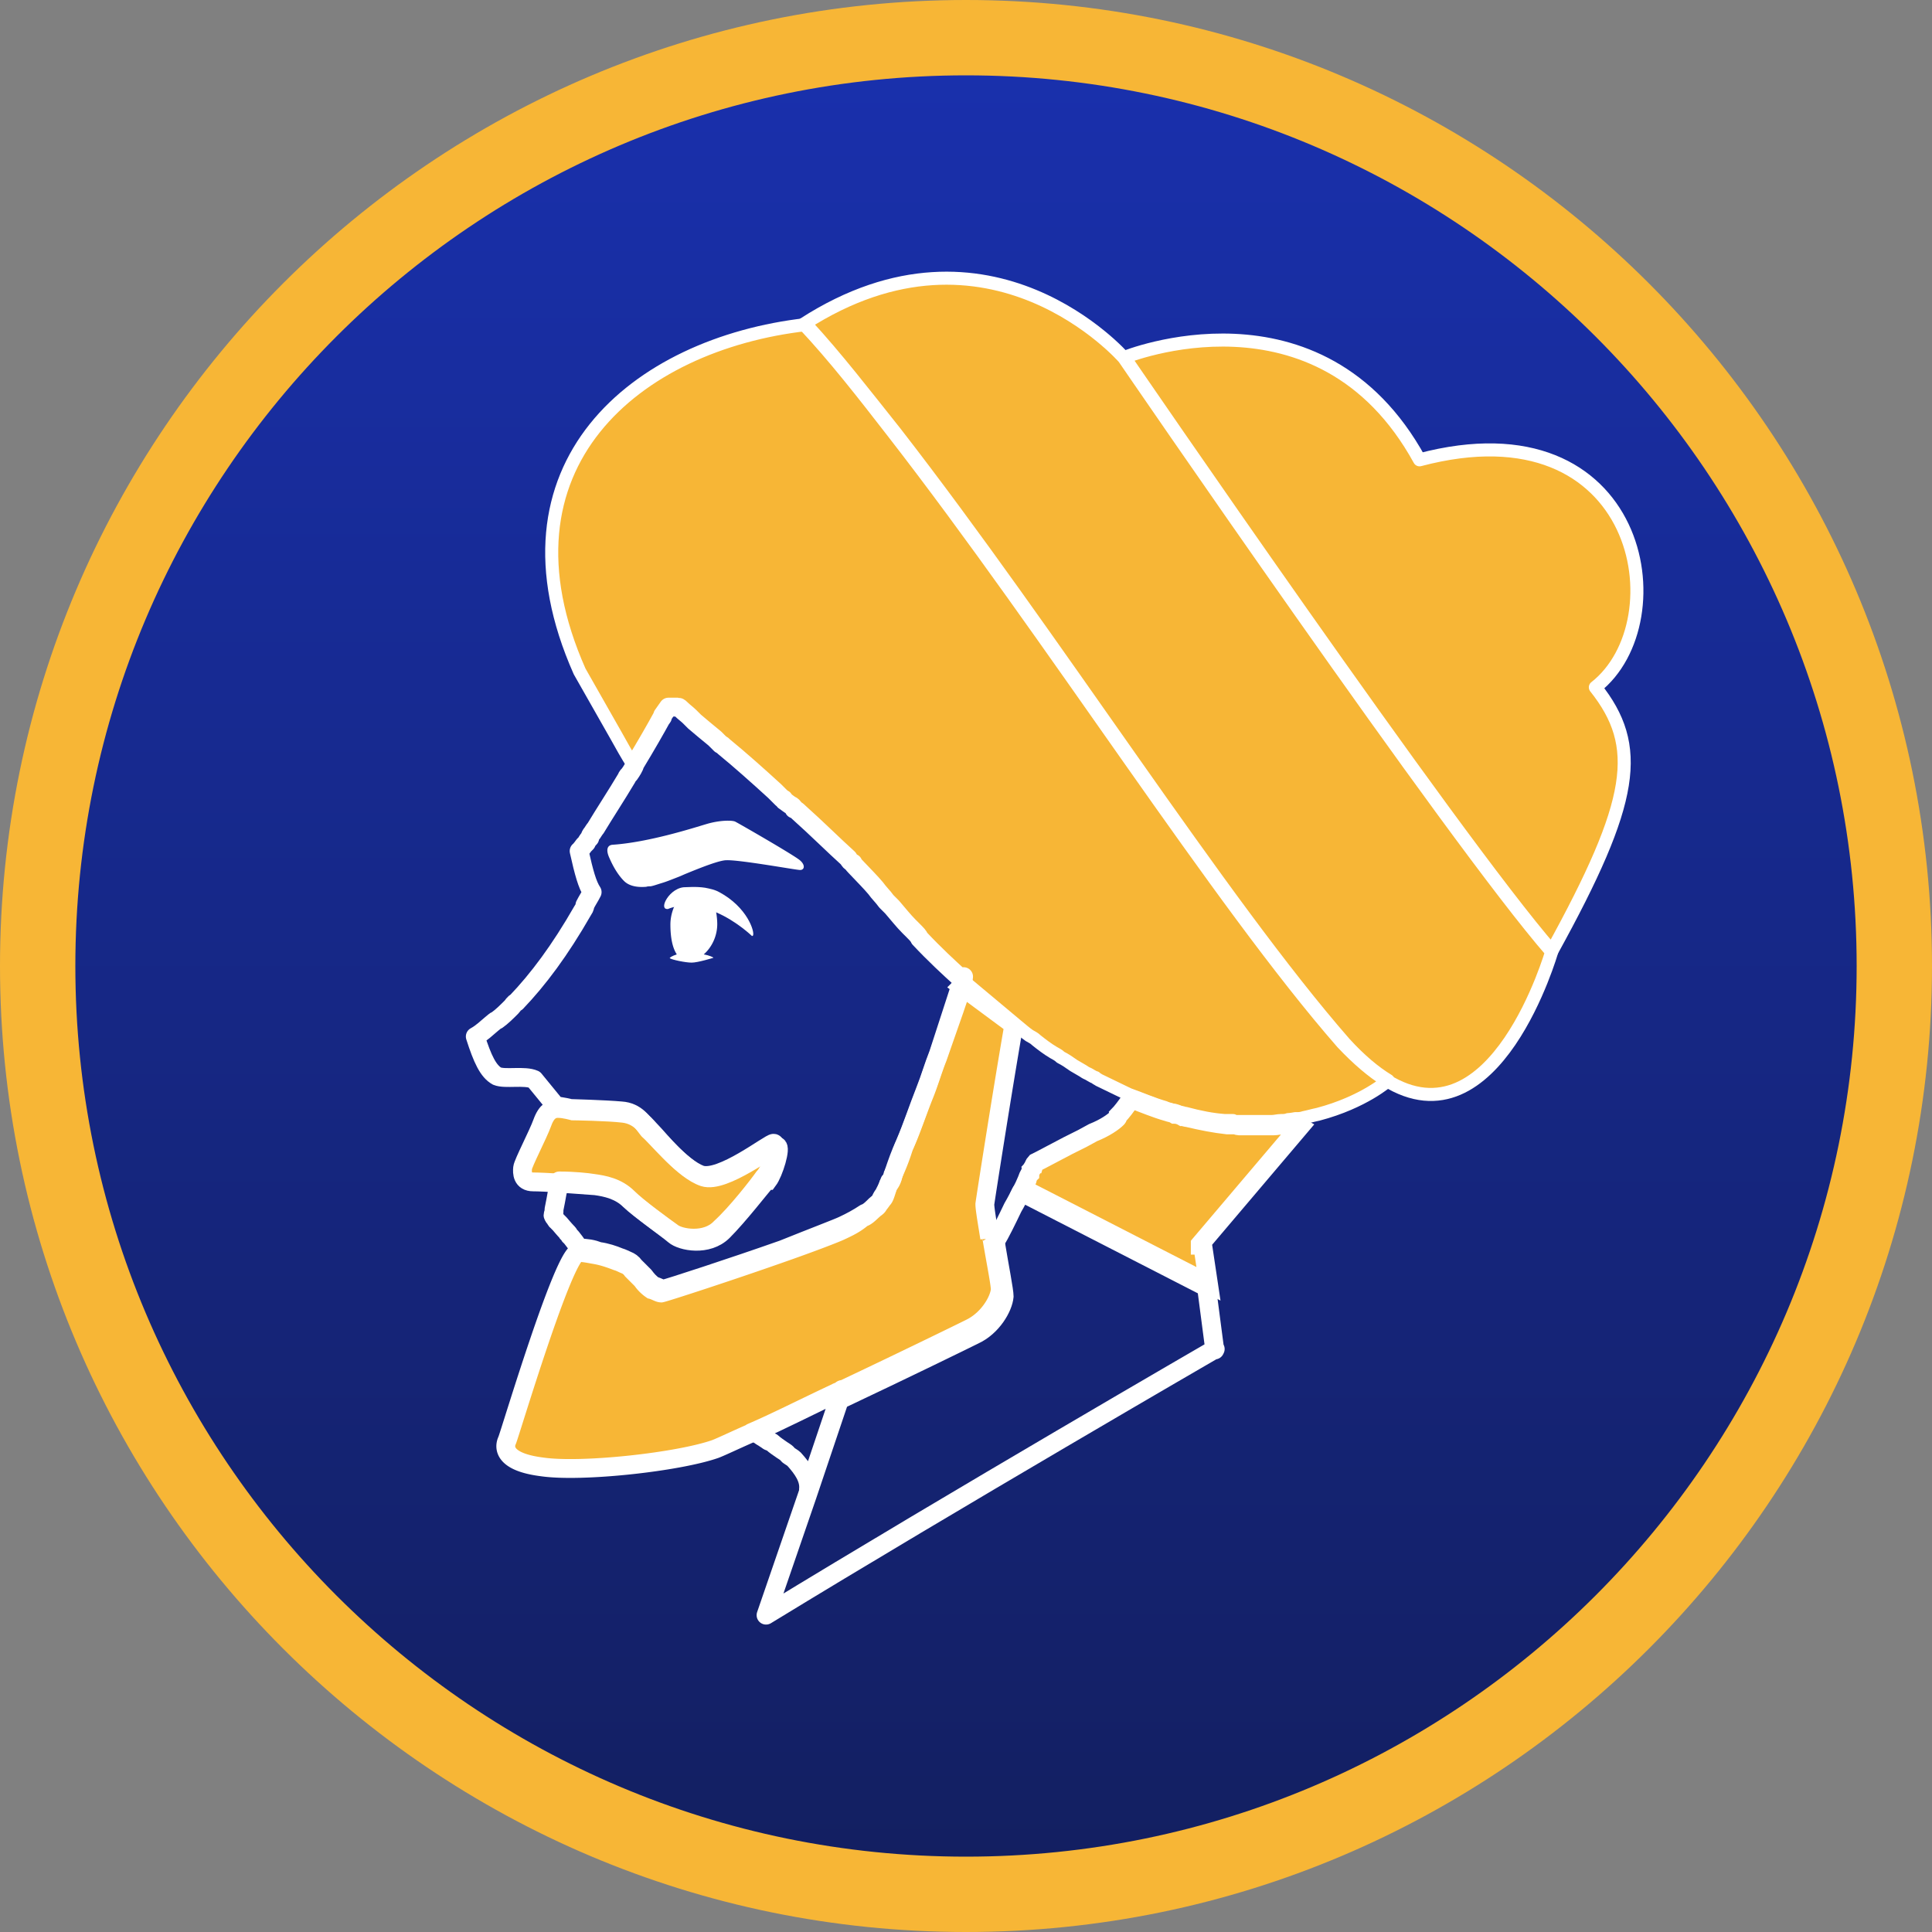
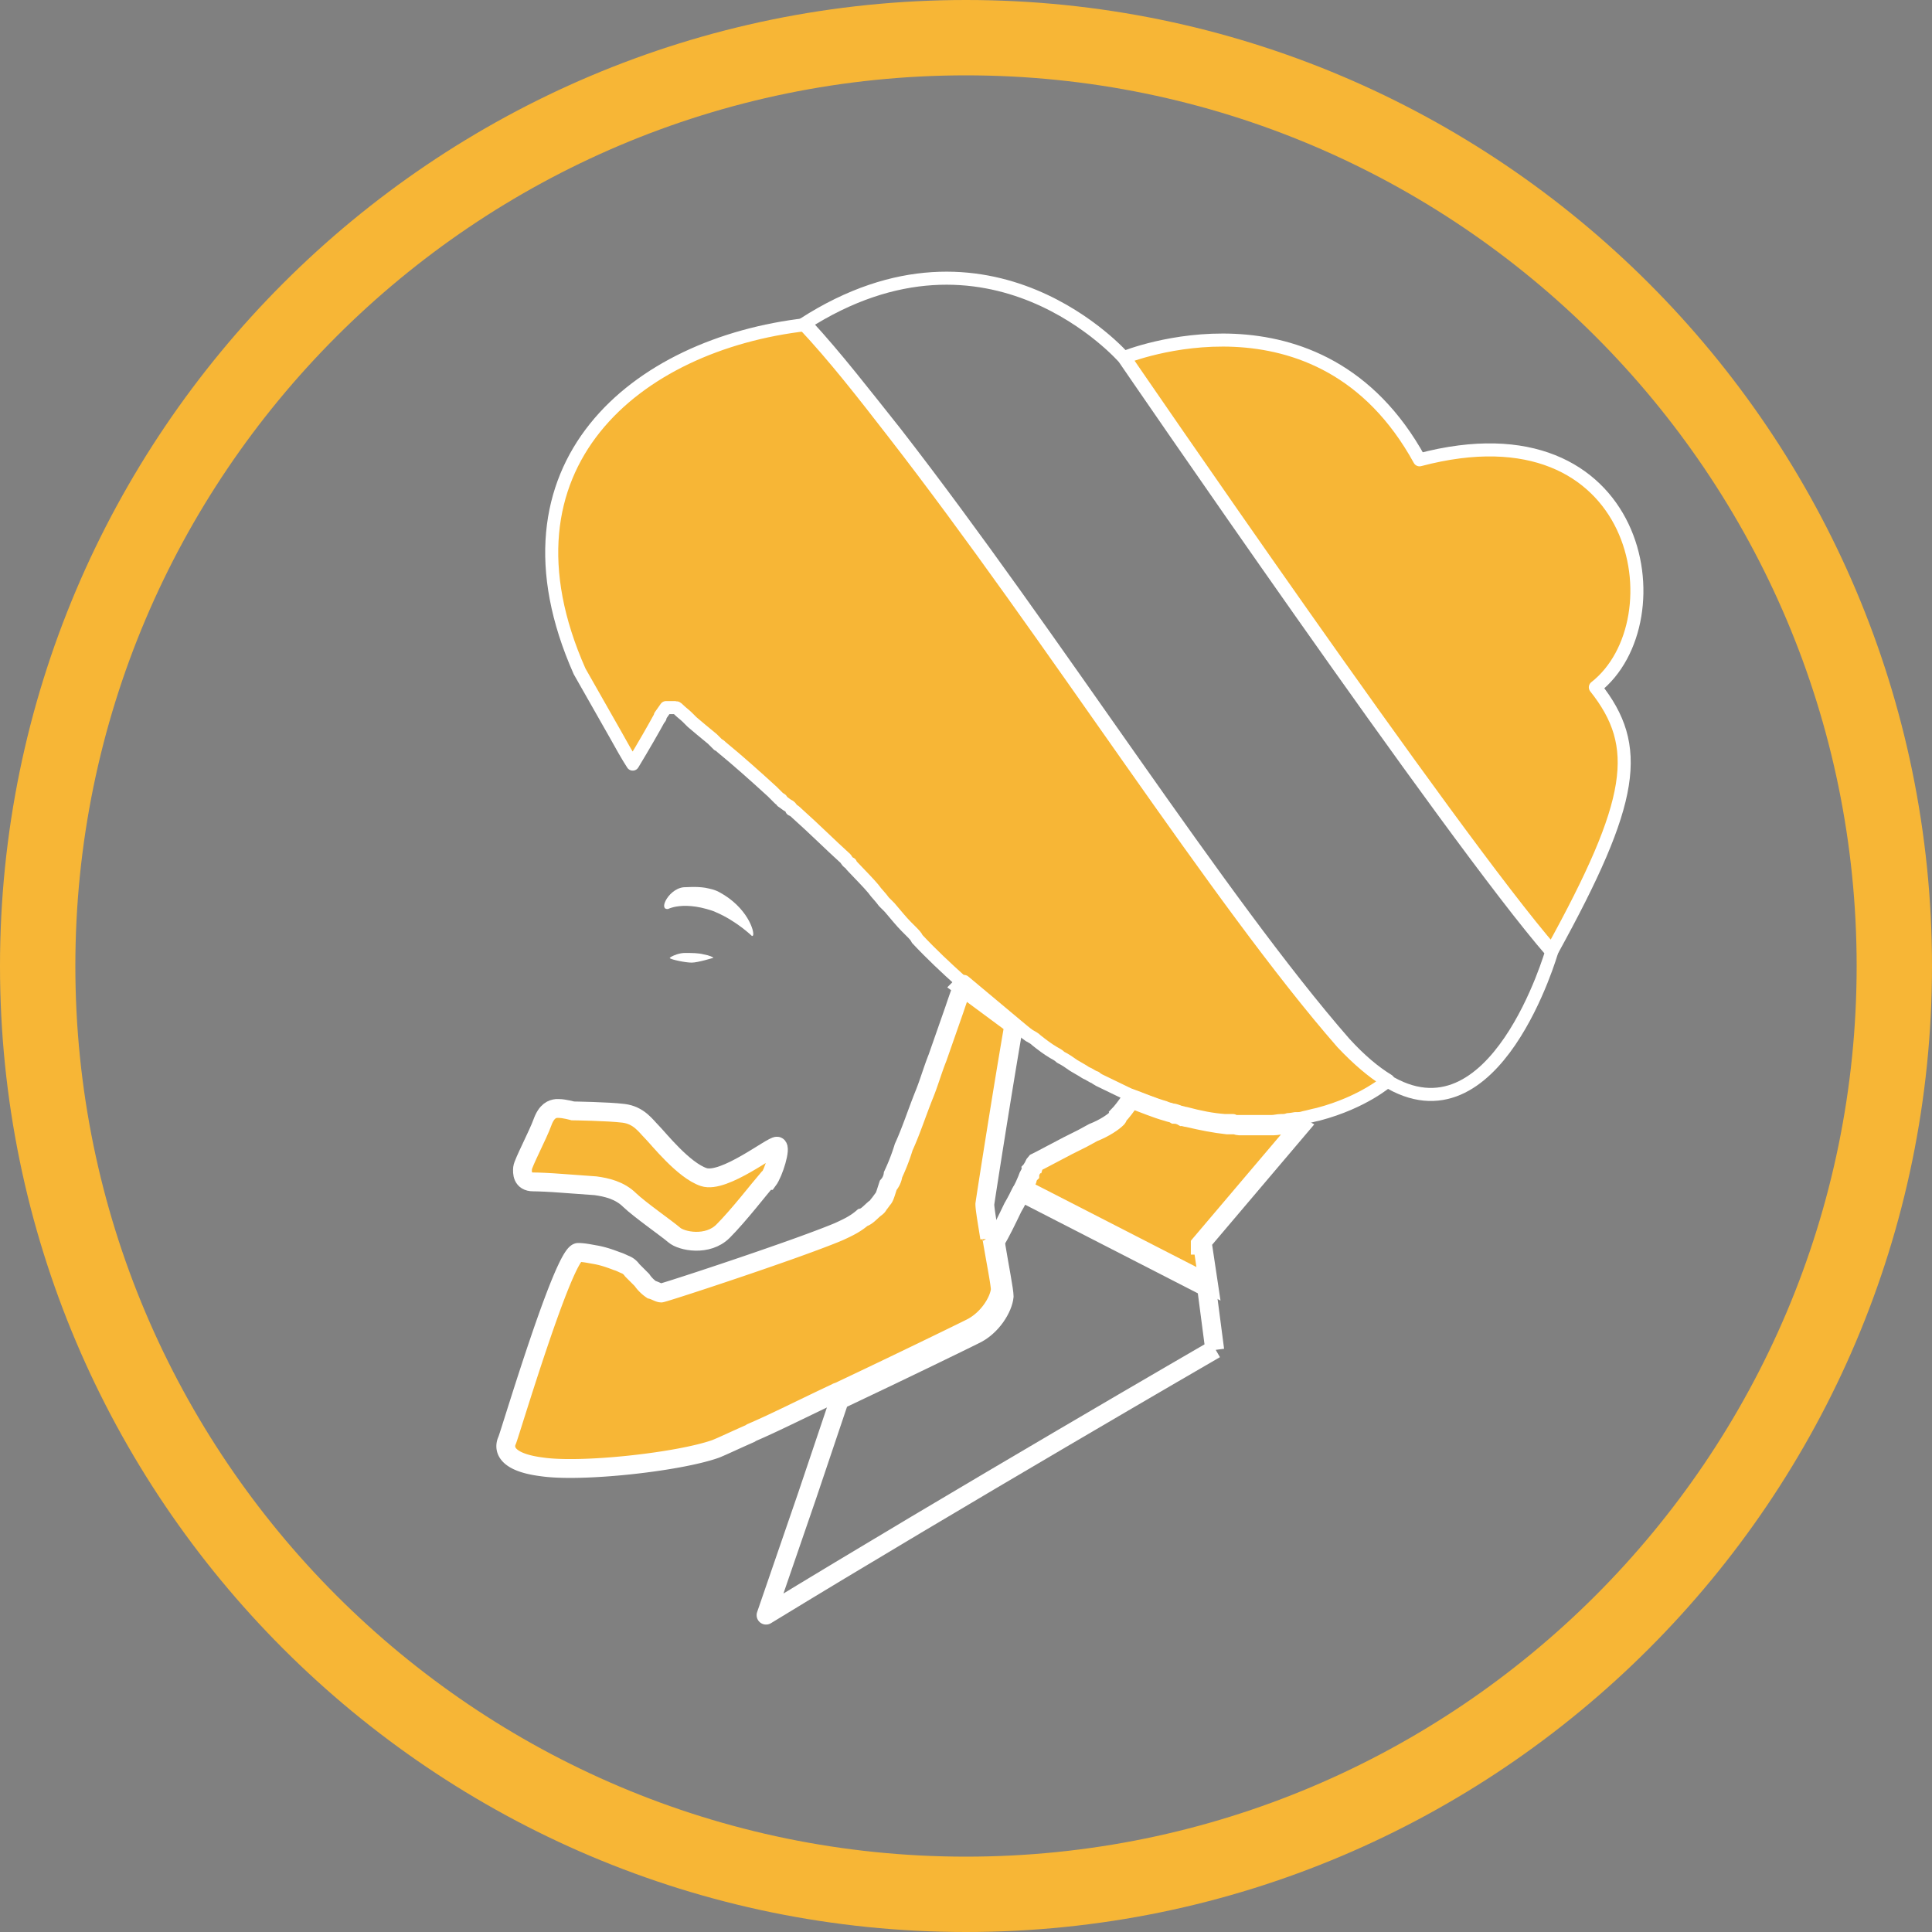
<svg xmlns="http://www.w3.org/2000/svg" id="_Слой_1" data-name="Слой 1" viewBox="0 0 40 40">
  <rect x="0" y="0" width="40" height="40" fill="#808080" stroke="none" />
  <defs>
    <linearGradient id="logo_grad" x1="20" y1="67.18" x2="20" y2="29.18" gradientTransform="matrix(1 0 0 -1 0 68.18)" gradientUnits="userSpaceOnUse">
      <stop offset="0" stop-color="#1930ad" />
      <stop offset="1" stop-color="#131f60" />
    </linearGradient>
    <style>
      .cls-1{fill:#fff}.cls-2,.cls-3{fill:#f7b636}.cls-3,.cls-5{stroke-width:.39px}.cls-3,.cls-5,.cls-6{stroke:#fff}.cls-5,.cls-6{fill:none;stroke-linejoin:round}.cls-3{stroke-miterlimit:10}.cls-6{stroke-width:.27px}
    </style>
  </defs>
-   <circle cx="20" cy="20" r="19" style="fill:url(#logo_grad)" />
  <path class="cls-3" d="M15.87 24.44c-.13.15-.58.73-.9 1.05s-.86.21-1.01.08c-.15-.13-.71-.52-.92-.72-.21-.21-.49-.27-.71-.3-.12-.01-.41-.03-.69-.05-.25-.02-.5-.03-.6-.03-.23 0-.23-.19-.22-.29.01-.1.32-.69.41-.94.09-.25.21-.28.29-.29h.05c.11 0 .29.05.29.05s.73.01 1.05.05c.32.04.46.26.59.39s.65.79 1.07.93 1.42-.66 1.52-.64c.09.02-.07.55-.19.71Z" />
  <path class="cls-3" d="M19.93 20.4c-.03.11-.06.17-.17.5l-.35 1c-.1.25-.17.5-.27.75-.15.37-.27.75-.43 1.1-.07.23-.15.42-.22.57a.41.41 0 0 1-.1.22c-.05.15-.07.23-.1.27-.02.02-.05.07-.1.13-.02.05-.07.07-.1.1-.08.07-.15.15-.23.17-.15.13-.3.2-.45.27-.1.05-.62.25-1.25.47-1.05.37-2.37.8-2.47.82-.05 0-.12-.05-.2-.07a.76.76 0 0 1-.2-.2l-.2-.2c-.05-.07-.1-.1-.15-.12-.05-.02-.1-.05-.17-.07-.13-.05-.27-.1-.43-.13-.12-.02-.25-.05-.37-.05-.3.02-1.4 3.72-1.47 3.89-.07.15-.07.45.72.55.82.12 2.82-.1 3.59-.37.13-.05.4-.18.72-.32l.03-.02c.47-.2 1.12-.53 1.74-.82.02 0 .02-.02.05-.02 1.27-.6 2.54-1.22 2.74-1.32.37-.18.6-.57.62-.8 0-.12-.1-.62-.17-1.04 0-.03 0-.05-.02-.08 0 .02-.03.02-.03.05-.05-.32-.1-.6-.1-.7.02-.15.37-2.39.6-3.71l-1.08-.8Z" />
-   <path class="cls-2" d="M32.13 19.69s-1.17 4.09-3.44 2.67c-.27-.17-.57-.42-.9-.77-2.57-2.94-6.03-8.43-9.3-12.64-.62-.8-1.22-1.57-1.85-2.24 3.86-2.49 6.63.7 6.63.7s6.81 9.95 8.85 12.29Z" />
  <path class="cls-2" d="M33.03 14.23c.97 1.22.82 2.34-.9 5.46-2.04-2.34-8.85-12.29-8.85-12.29s4.04-1.65 6.11 2.12c4.61-1.22 5.39 3.34 3.64 4.71ZM19.89 20.31c-.3-.27-.6-.55-.9-.87-.02-.05-.07-.1-.12-.15l-.1-.1c-.12-.12-.22-.25-.35-.4l-.12-.12c-.07-.1-.15-.17-.22-.27-.1-.12-.25-.27-.42-.45-.02-.02-.05-.05-.05-.07-.05-.02-.07-.05-.1-.1-.3-.27-.65-.62-1.02-.95-.02-.02-.05-.05-.1-.07 0-.02-.02-.05-.05-.07-.05-.02-.1-.07-.15-.1 0-.02-.02-.05-.05-.05l-.15-.15c-.35-.32-.72-.65-1.05-.92-.02-.02-.05-.05-.07-.05l-.12-.12c-.15-.12-.3-.25-.42-.35l-.1-.1c-.05-.05-.12-.1-.17-.15-.02-.02-.05-.05-.07-.05h-.2l-.12.17c0 .02 0 .05-.02.05-.12.22-.32.57-.55.95-.1-.15-.25-.42-.35-.6L12 13.9c-1.89-4.26 1.17-6.78 4.69-7.18.62.67 1.22 1.45 1.85 2.24 3.27 4.21 6.73 9.7 9.3 12.64.32.35.62.6.9.77 0 0-.5.45-1.45.7-.1.02-.2.05-.3.07-.05.02-.1.02-.15.02h-.02s-.1.02-.15.02c-.05.02-.1.02-.15.02-.07 0-.12.02-.2.02h-.72s-.05 0-.07-.02h-.17c-.27-.02-.52-.07-.82-.15-.02 0-.07-.02-.1-.02-.05-.02-.12-.05-.17-.05-.05-.02-.1-.02-.15-.05-.25-.07-.47-.17-.75-.27-.2-.1-.42-.2-.62-.3-.02-.02-.05-.02-.07-.05-.07-.02-.12-.07-.2-.1-.07-.05-.17-.1-.25-.15-.1-.07-.17-.12-.27-.17-.05-.05-.1-.07-.15-.1-.12-.07-.25-.17-.35-.25-.05-.05-.1-.07-.15-.1-.1-.07-.15-.12-.25-.2l-1.1-.92Z" />
-   <path class="cls-5" d="M19.94 20.3c-.3-.27-.6-.55-.9-.87-.02-.05-.07-.1-.12-.15l-.1-.1c-.12-.12-.22-.25-.35-.4l-.12-.12c-.07-.1-.15-.17-.22-.27-.1-.12-.25-.27-.42-.45-.02-.02-.05-.05-.05-.07-.05-.02-.07-.05-.1-.1-.3-.27-.65-.62-1.02-.95-.02-.02-.05-.05-.1-.07 0-.02-.02-.05-.05-.07-.05-.02-.1-.07-.15-.1 0-.02-.02-.05-.05-.05l-.15-.15c-.35-.32-.72-.65-1.05-.92-.02-.02-.05-.05-.07-.05l-.12-.12c-.15-.12-.3-.25-.42-.35l-.1-.1c-.05-.05-.12-.1-.17-.15-.02-.02-.05-.05-.07-.05h-.2l-.12.17c0 .02 0 .05-.02.05-.12.22-.32.57-.55.95-.02.07-.07.15-.12.22-.02.02-.05.05-.05.07-.22.37-.47.75-.65 1.05-.02.02-.05.07-.07.1-.02.02-.05.07-.05.1-.02.02-.05.05-.07.1l-.05.05s-.07.1-.1.12c.1.45.17.7.27.85-.05.1-.1.17-.15.27 0 .05-.02.07-.05.12-.47.82-.92 1.42-1.37 1.89-.05.02-.07.07-.1.1-.1.1-.2.2-.3.27-.05.02-.07.05-.1.07-.12.1-.22.2-.35.27.15.47.27.72.45.82.17.07.57-.02.77.07l.45.55c.1 0 .3.05.3.05s.72.02 1.05.05c.32.02.45.25.57.4.15.12.67.77 1.07.92.42.15 1.45-.67 1.52-.65.1.02-.05.55-.2.7-.12.17-.57.75-.9 1.05-.3.32-.85.22-1 .1-.17-.12-.72-.52-.92-.72-.22-.22-.5-.27-.72-.3-.12-.02-.4-.05-.7-.05v.05s0 .02-.02.05c0 .05 0 .07-.02.12-.02.12-.05.27-.07.37v.05s-.02.05-.02.07c0 0 0 .02.02.02v.02l.02.02s.02.05.05.07l.05.05s.1.12.15.17c0 .02.02.02.02.02.02.02.02.05.05.07l.02.02c.05.07.1.12.12.17.02 0 .02.02.05.05.15 0 .27.02.4.07.15.02.3.07.42.12.07.02.12.05.17.07.05.02.1.05.15.12l.2.2c.05.07.12.15.2.2.07.02.15.07.2.07.1-.02 1.42-.45 2.47-.82.62-.25 1.15-.45 1.25-.5.15-.07.3-.15.45-.25.07-.02.15-.1.22-.17.02-.02.07-.05.1-.1.02-.05.05-.1.07-.12.02-.05.07-.12.12-.27.05-.05.07-.12.1-.22.05-.15.12-.35.22-.57.15-.35.27-.72.42-1.1.1-.25.17-.5.27-.75l.52-1.6ZM17.43 28.77l-.02.07-.67 1.99c.02-.22-.12-.42-.3-.62-.02-.02-.07-.05-.1-.07s-.02-.02-.05-.05c-.02-.02-.07-.05-.1-.07-.07-.05-.15-.1-.2-.15-.02-.02-.07-.02-.1-.05-.1-.07-.17-.1-.22-.15h-.02l-.02-.02c.5-.22 1.15-.55 1.82-.87Z" />
  <path class="cls-3" d="m24.9 25.78.12.8-3.84-1.97s.05-.1.07-.15c0 0 .02-.02.02-.05.02-.05.02-.07.05-.1 0-.02.02-.05.02-.07.02-.02.02-.05.05-.07.02-.07.05-.1.05-.1l.1-.05.57-.3.3-.15.22-.12c.25-.1.42-.22.5-.3 0 0 .02-.02.02-.05.07-.07.17-.2.27-.35.27.1.5.2.75.27.05.02.1.02.15.05.05 0 .12.02.17.05.02 0 .07.02.1.02.3.07.55.12.82.15h.17s.05.02.07.02h.72c.07 0 .12-.02.2-.02.05 0 .1 0 .15-.02.05 0 .1 0 .15-.02.02.02.02.05.05.07l-2.07 2.44v.02Z" />
-   <path class="cls-5" d="M25.16 27.93s-5.39 3.12-9.3 5.51l.85-2.47.67-1.99s.02-.02.05-.02c1.27-.6 2.54-1.22 2.74-1.32.37-.17.6-.57.62-.8 0-.12-.1-.62-.17-1.05 0-.02 0-.05-.02-.07.12-.2.25-.47.37-.72.07-.12.12-.22.17-.32l3.84 1.97.17 1.3Z" />
+   <path class="cls-5" d="M25.16 27.93s-5.39 3.12-9.3 5.51l.85-2.47.67-1.99s.02-.02.05-.02c1.27-.6 2.54-1.22 2.74-1.32.37-.17.6-.57.62-.8 0-.12-.1-.62-.17-1.05 0-.02 0-.05-.02-.07.12-.2.25-.47.37-.72.07-.12.12-.22.17-.32l3.84 1.97.17 1.3" />
  <path class="cls-6" d="M32.13 19.69s-1.17 4.09-3.44 2.67c-.27-.17-.57-.42-.9-.77-2.57-2.94-6.03-8.43-9.3-12.64-.62-.8-1.22-1.57-1.85-2.24 3.86-2.49 6.63.7 6.63.7s6.81 9.95 8.85 12.29Z" />
  <path class="cls-6" d="M33.03 14.23c.97 1.22.82 2.34-.9 5.46-2.04-2.34-8.85-12.29-8.85-12.29s4.04-1.65 6.11 2.12c4.61-1.22 5.39 3.34 3.64 4.71ZM19.89 20.31c-.3-.27-.6-.55-.9-.87-.02-.05-.07-.1-.12-.15l-.1-.1c-.12-.12-.22-.25-.35-.4l-.12-.12c-.07-.1-.15-.17-.22-.27-.1-.12-.25-.27-.42-.45-.02-.02-.05-.05-.05-.07-.05-.02-.07-.05-.1-.1-.3-.27-.65-.62-1.02-.95-.02-.02-.05-.05-.1-.07 0-.02-.02-.05-.05-.07-.05-.02-.1-.07-.15-.1 0-.02-.02-.05-.05-.05l-.15-.15c-.35-.32-.72-.65-1.05-.92-.02-.02-.05-.05-.07-.05l-.12-.12c-.15-.12-.3-.25-.42-.35l-.1-.1c-.05-.05-.12-.1-.17-.15-.02-.02-.05-.05-.07-.05h-.2l-.12.17c0 .02 0 .05-.02.05-.12.22-.32.57-.55.95-.1-.15-.25-.42-.35-.6L12 13.9c-1.89-4.26 1.17-6.78 4.69-7.18.62.67 1.22 1.45 1.85 2.24 3.27 4.21 6.73 9.7 9.3 12.64.32.35.62.6.9.77 0 0-.5.45-1.45.7-.1.02-.2.05-.3.07-.05.02-.1.02-.15.02h-.02s-.1.02-.15.02c-.05.02-.1.02-.15.02-.07 0-.12.02-.2.02h-.72s-.05 0-.07-.02h-.17c-.27-.02-.52-.07-.82-.15-.02 0-.07-.02-.1-.02-.05-.02-.12-.05-.17-.05-.05-.02-.1-.02-.15-.05-.25-.07-.47-.17-.75-.27-.2-.1-.42-.2-.62-.3-.02-.02-.05-.02-.07-.05-.07-.02-.12-.07-.2-.1-.07-.05-.17-.1-.25-.15-.1-.07-.17-.12-.27-.17-.05-.05-.1-.07-.15-.1-.12-.07-.25-.17-.35-.25-.05-.05-.1-.07-.15-.1-.1-.07-.15-.12-.25-.2l-1.1-.92Z" />
-   <path class="cls-1" d="M16.54 18.01c-.12-.01-1.23-.21-1.5-.2-.14 0-.5.14-.84.28-.05.02-.09.04-.14.06-.13.05-.25.1-.35.13-.1.03-.18.06-.24.07-.03 0-.06 0-.09.01-.24.02-.38-.04-.46-.12-.09-.09-.2-.24-.3-.47-.08-.17-.05-.27.06-.28.75-.05 1.68-.35 1.95-.43.27-.08.52-.08.59-.05.08.04 1.21.69 1.34.8.13.11.09.22-.02.2ZM14.85 19.13c0 .26-.12.49-.28.63-.1.09-.21.14-.31.14s-.18-.05-.24-.13c-.1-.14-.14-.37-.14-.63 0-.13.03-.25.07-.35a.8.8 0 0 1 .15-.21c.09-.09.21-.13.32-.13h.03c.2.01.33.18.38.45.01.07.02.15.02.24Z" />
  <path class="cls-1" d="M15.57 19.38s-.32-.31-.74-.49c-.06-.03-.13-.05-.2-.07-.32-.09-.55-.07-.68-.04-.08.02-.12.04-.12.04-.09.01-.1-.07-.05-.17.06-.12.2-.26.37-.28.06 0 .26-.02.45.01.1.02.2.04.29.09.58.31.74.82.7.9ZM14.77 19.83s-.32.1-.45.1-.41-.06-.45-.09c-.02-.01.05-.05.14-.08.06-.02.12-.03.17-.03.14 0 .28 0 .39.03.12.02.2.06.2.07Z" />
  <path fill="#F7B636" d="M20 40C8.97 40 0 31.03 0 20S8.97 0 20 0s20 8.97 20 20-8.97 20-20 20Zm0-38.44C9.83 1.56 1.56 9.83 1.56 20S9.83 38.44 20 38.44 38.44 30.17 38.44 20 30.17 1.56 20 1.56Z" />
</svg>